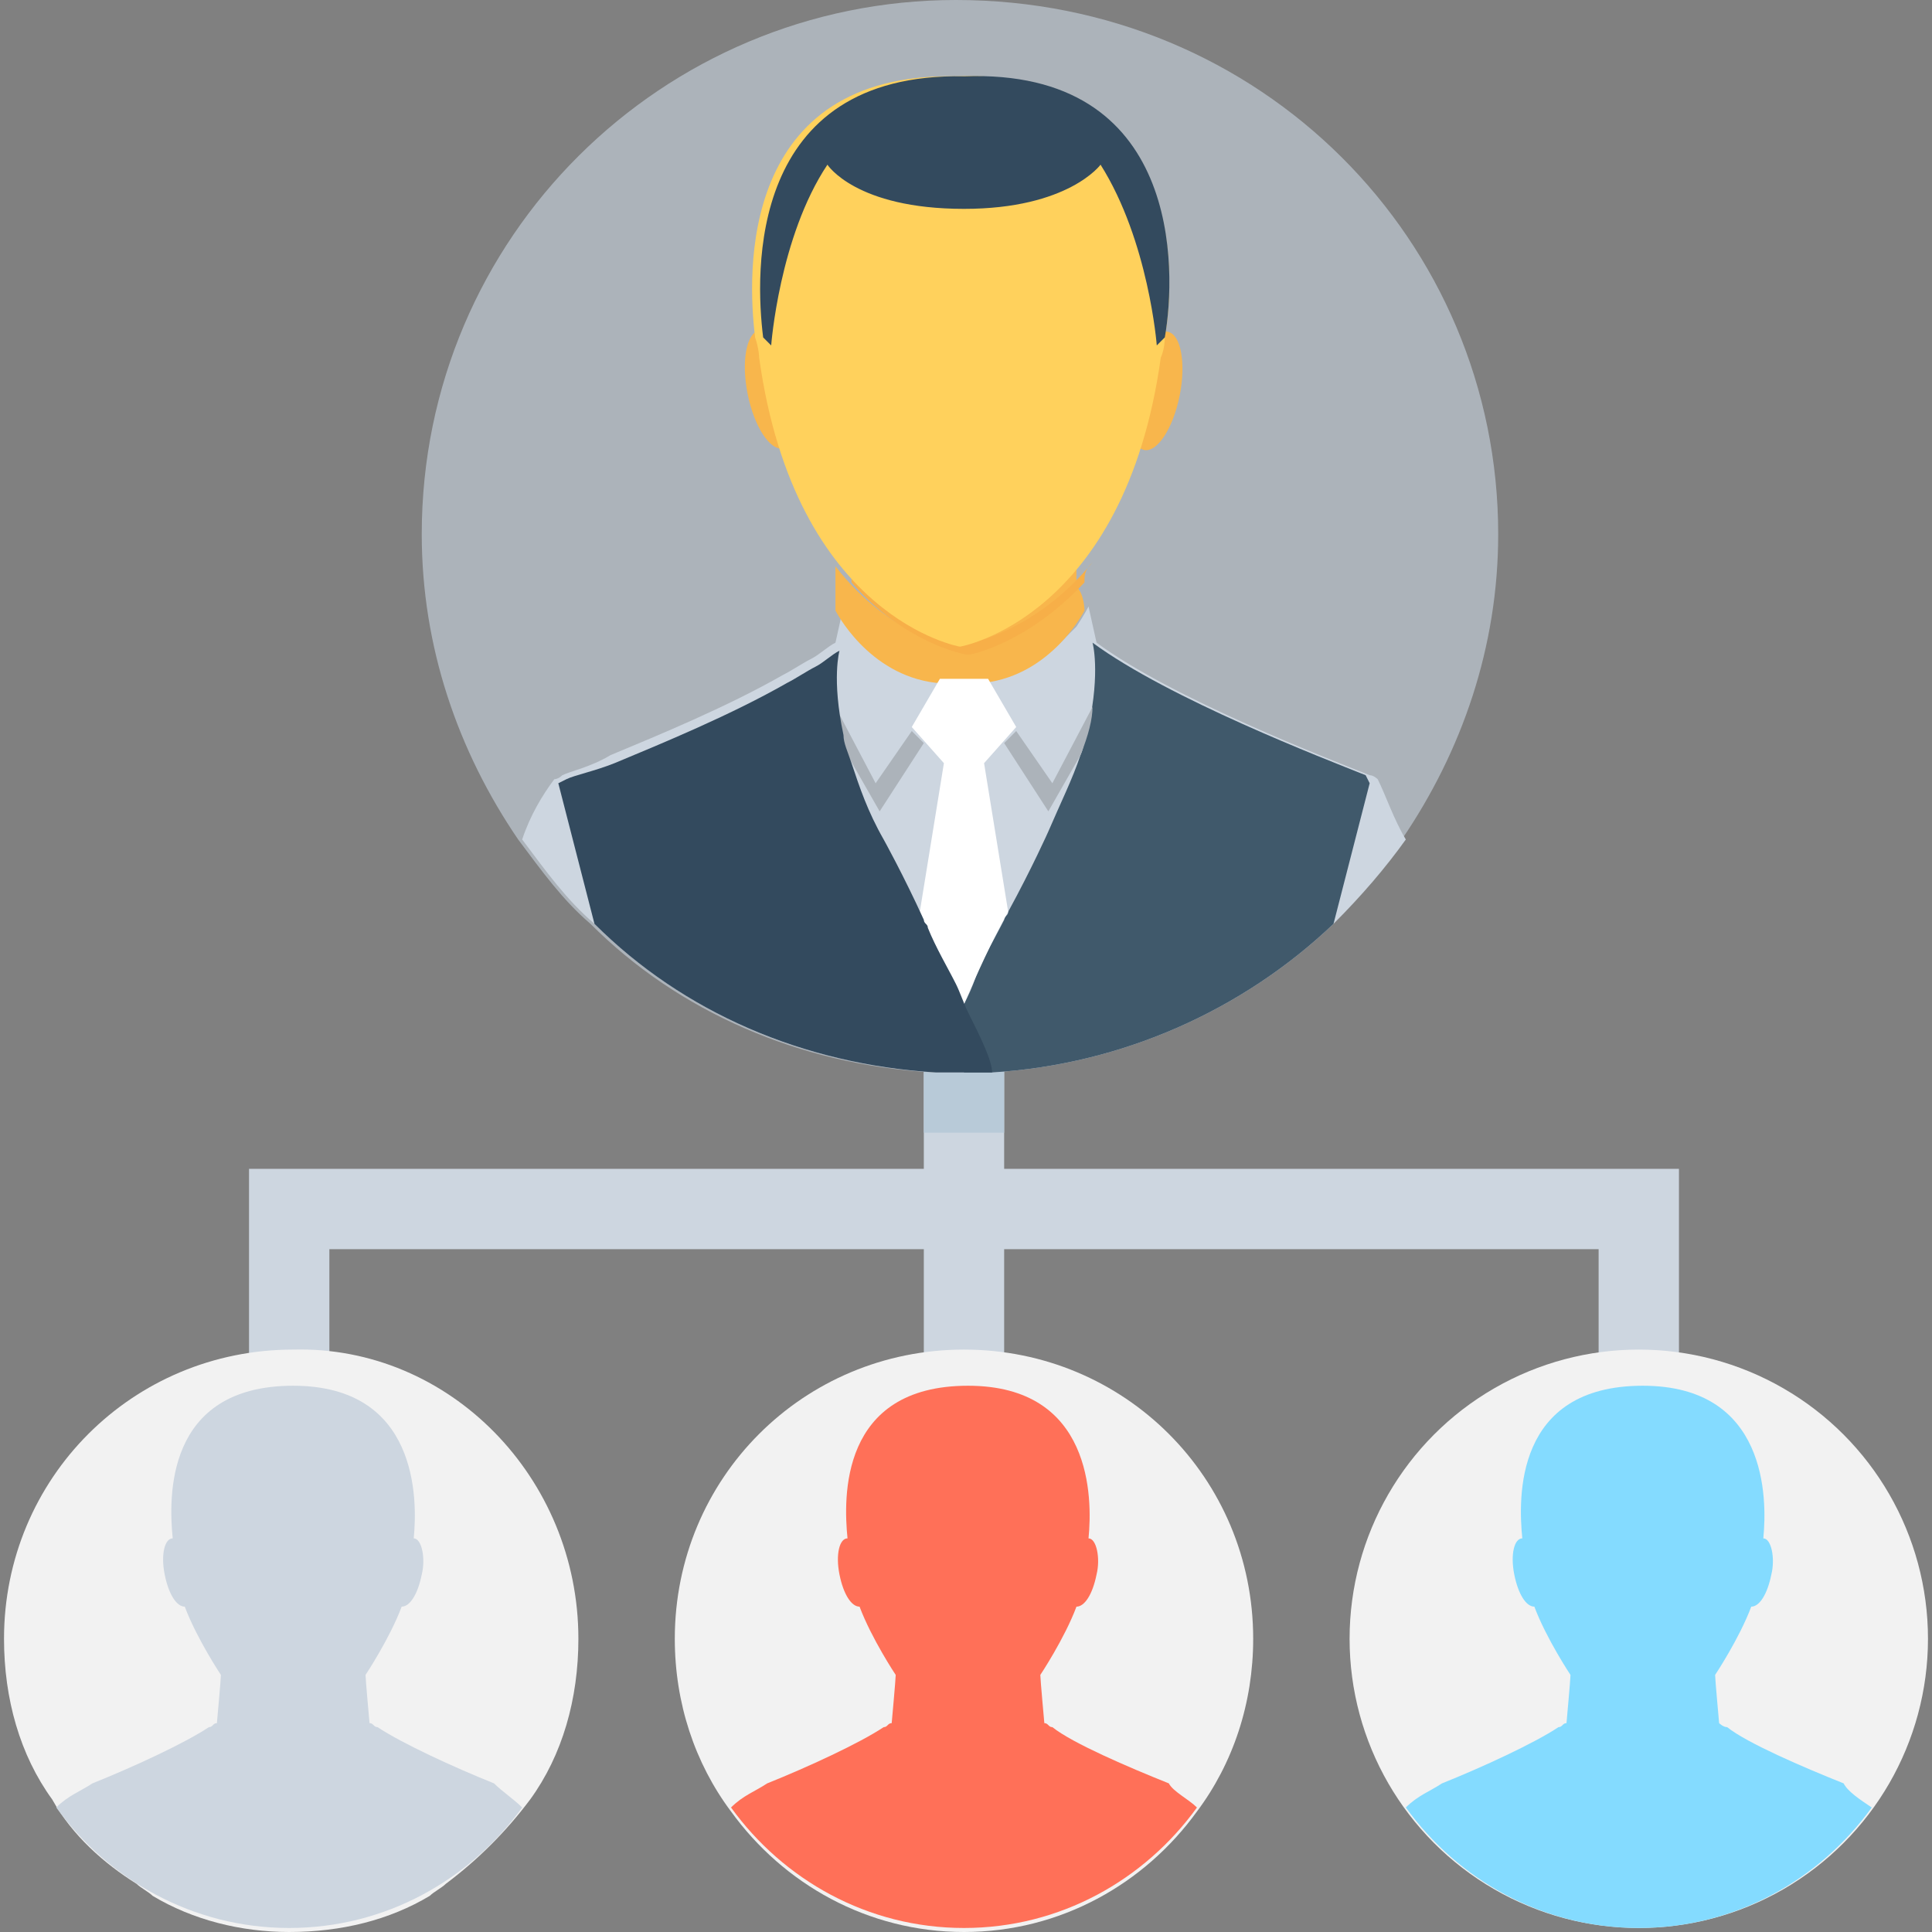
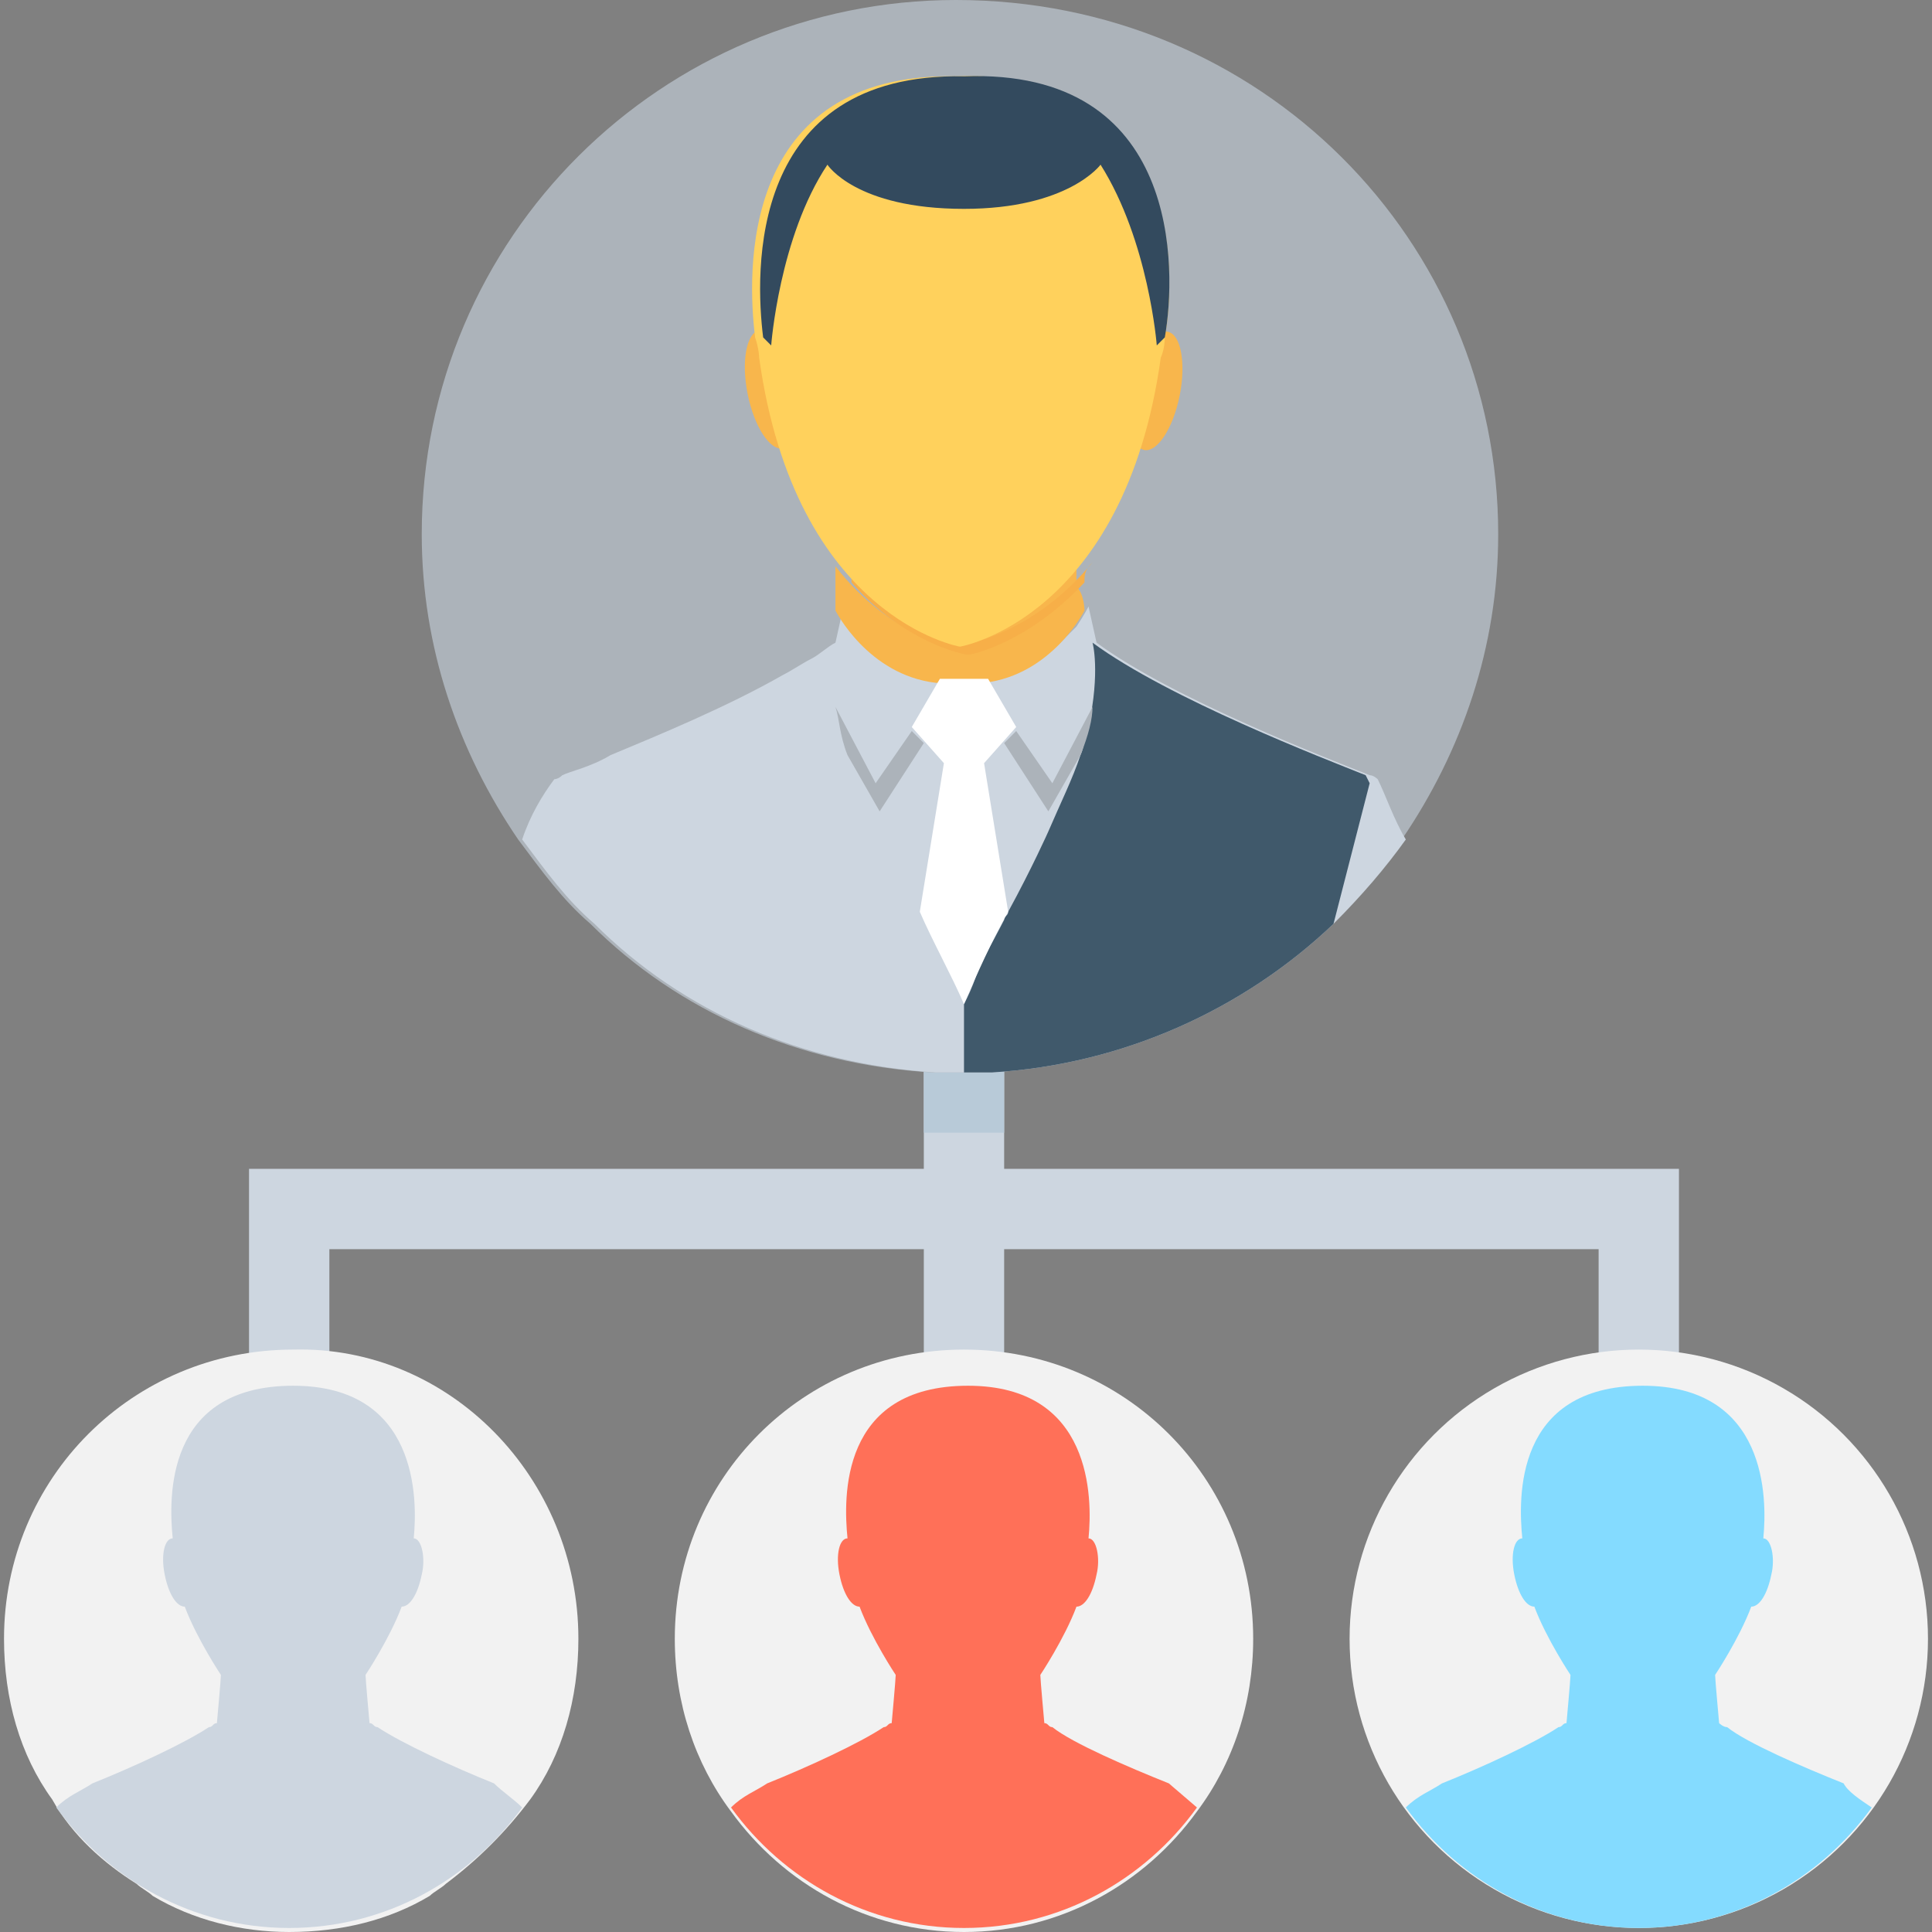
<svg xmlns="http://www.w3.org/2000/svg" height="800px" width="800px" version="1.1" id="Layer_1" viewBox="0 0 502.596 502.596" xml:space="preserve">
  <rect x="0" y="0" width="502.596" height="502.596" fill="#808080" stroke="none" />
  <polygon style="fill:#CDD6E0;" points="436.767,304.065 436.767,360.49 415.869,360.49 415.869,324.963 261.224,324.963   261.224,356.31 240.327,356.31 240.327,324.963 85.682,324.963 85.682,360.49 64.784,360.49 64.784,304.065 240.327,304.065   240.327,272.718 261.224,272.718 261.224,304.065 " />
  <g>
    <path style="fill:#F2F2F2;" d="M150.465,426.318c0,15.673-4.18,30.302-12.539,41.796c-6.269,8.359-13.584,15.673-21.943,21.943   c-1.045,1.045-3.135,2.09-4.18,3.135c-10.449,6.269-22.988,9.404-36.571,9.404c-12.539,0-25.078-3.135-35.527-9.404   c-1.045-1.045-3.135-2.09-4.18-3.135c-8.359-5.224-16.718-12.539-21.943-21.943C5.224,456.62,1.045,441.992,1.045,426.318   c0-41.796,33.437-75.233,75.233-75.233C117.029,350.041,150.465,384.522,150.465,426.318z" />
    <circle style="fill:#F2F2F2;" cx="426.318" cy="426.318" r="75.233" />
    <path style="fill:#F2F2F2;" d="M326.008,426.318c0,16.718-5.224,32.392-14.629,44.931c-13.584,18.808-35.527,31.347-60.604,31.347   s-47.02-12.539-60.604-31.347c-9.404-12.539-14.629-28.212-14.629-44.931c0-41.796,33.437-75.233,75.233-75.233   S326.008,384.522,326.008,426.318z" />
  </g>
-   <path style="fill:#FF7058;" d="M311.38,470.204c-13.584,18.808-35.527,31.347-60.604,31.347s-47.02-12.539-60.604-31.347  c3.135-3.135,6.269-4.18,9.404-6.269c10.449-4.18,24.033-10.449,30.302-14.629c1.045,0,1.045-1.045,2.09-1.045  c0,0,1.045-11.494,1.045-12.539c0,0-6.269-9.404-9.404-17.763l0,0c-2.09,0-4.18-3.135-5.224-8.359c-1.045-5.224,0-9.404,2.09-9.404  l0,0c-1.045-10.449-2.09-39.706,31.347-39.706c32.392,0,32.392,29.257,31.347,39.706l0,0c2.09,0,3.135,5.224,2.09,9.404  c-1.045,5.224-3.135,8.359-5.224,8.359l0,0c-3.135,8.359-9.404,17.763-9.404,17.763c0,1.045,1.045,12.539,1.045,12.539  c1.045,0,1.045,1.045,2.09,1.045c5.224,4.18,19.853,10.449,30.302,14.629C305.11,466.024,309.29,468.114,311.38,470.204z" />
+   <path style="fill:#FF7058;" d="M311.38,470.204c-13.584,18.808-35.527,31.347-60.604,31.347s-47.02-12.539-60.604-31.347  c3.135-3.135,6.269-4.18,9.404-6.269c10.449-4.18,24.033-10.449,30.302-14.629c1.045,0,1.045-1.045,2.09-1.045  c0,0,1.045-11.494,1.045-12.539c0,0-6.269-9.404-9.404-17.763l0,0c-2.09,0-4.18-3.135-5.224-8.359c-1.045-5.224,0-9.404,2.09-9.404  l0,0c-1.045-10.449-2.09-39.706,31.347-39.706c32.392,0,32.392,29.257,31.347,39.706l0,0c2.09,0,3.135,5.224,2.09,9.404  c-1.045,5.224-3.135,8.359-5.224,8.359l0,0c-3.135,8.359-9.404,17.763-9.404,17.763c0,1.045,1.045,12.539,1.045,12.539  c1.045,0,1.045,1.045,2.09,1.045c5.224,4.18,19.853,10.449,30.302,14.629z" />
  <path style="fill:#CDD6E0;" d="M135.837,470.204c-13.584,18.808-35.527,31.347-60.604,31.347s-47.02-12.539-60.604-31.347  c3.135-3.135,6.269-4.18,9.404-6.269c10.449-4.18,24.033-10.449,30.302-14.629c1.045,0,1.045-1.045,2.09-1.045  c0,0,1.045-11.494,1.045-12.539c0,0-6.269-9.404-9.404-17.763l0,0c-2.09,0-4.18-3.135-5.224-8.359c-1.045-5.224,0-9.404,2.09-9.404  l0,0c-1.045-10.449-2.09-39.706,31.347-39.706c32.392,0,32.392,29.257,31.347,39.706l0,0c2.09,0,3.135,5.224,2.09,9.404  c-1.045,5.224-3.135,8.359-5.224,8.359l0,0c-3.135,8.359-9.404,17.763-9.404,17.763c0,1.045,1.045,12.539,1.045,12.539  c1.045,0,1.045,1.045,2.09,1.045c6.269,4.18,19.853,10.449,30.302,14.629C130.612,466.024,133.747,468.114,135.837,470.204z" />
  <path style="fill:#84DBFF;" d="M486.922,470.204c-13.584,18.808-35.527,31.347-60.604,31.347c-25.078,0-47.02-12.539-60.604-31.347  c3.135-3.135,6.269-4.18,9.404-6.269c10.449-4.18,24.033-10.449,30.302-14.629c1.045,0,1.045-1.045,2.09-1.045  c0,0,1.045-11.494,1.045-12.539c0,0-6.269-9.404-9.404-17.763l0,0c-2.09,0-4.18-3.135-5.224-8.359c-1.045-5.224,0-9.404,2.09-9.404  l0,0c-1.045-10.449-2.09-39.706,31.347-39.706c32.392,0,32.392,29.257,31.347,39.706l0,0c2.09,0,3.135,5.224,2.09,9.404  c-1.045,5.224-3.135,8.359-5.224,8.359l0,0c-3.135,8.359-9.404,17.763-9.404,17.763c0,1.045,1.045,12.539,1.045,12.539  s1.045,1.045,2.09,1.045c5.224,4.18,19.853,10.449,30.302,14.629C480.653,466.024,483.788,468.114,486.922,470.204z" />
  <path style="fill:#B8CAD8;" d="M261.224,272.718v21.943c-1.045,0-1.045,0-2.09,0h-1.045c-2.09,0-4.18,0-7.314,0  c-3.135,0-5.224,0-8.359,0c-1.045,0-2.09,0-2.09,0v-21.943H261.224z" />
  <path style="fill:#ACB3BA;" d="M389.747,138.971c0,29.257-9.404,56.424-25.078,79.412c-5.224,7.314-11.494,14.629-18.808,21.943  c-22.988,21.943-54.335,36.571-88.816,38.661l0,0c-2.09,0-5.224,0-7.314,0s-5.224,0-7.314,0  c-34.482-2.09-65.829-15.673-88.816-38.661c-7.314-6.269-12.539-13.584-18.808-21.943c-15.673-22.988-25.078-50.155-25.078-79.412  C109.714,61.649,172.408,0,248.686,0C328.098,0,389.747,62.694,389.747,138.971z" />
  <g>
    <ellipse transform="matrix(-0.196 -0.981 0.981 -0.196 140.546 317.89)" style="fill:#F8B64C;" cx="200.579" cy="101.334" rx="15.674" ry="6.269" />
    <ellipse transform="matrix(-0.981 -0.196 0.196 -0.981 575.949 260.417)" style="fill:#F8B64C;" cx="300.866" cy="101.696" rx="6.269" ry="15.674" />
  </g>
  <path style="fill:#CDD6E0;" d="M365.714,218.384c-5.224,7.314-11.494,14.629-18.808,21.943  c-22.988,21.943-54.335,36.571-88.816,38.661h-14.629c-34.482-2.09-65.829-15.673-88.816-38.661  c-7.314-6.269-12.539-13.584-18.808-21.943c2.09-6.269,5.224-11.494,8.359-15.673c0,0,1.045,0,2.09-1.045l0,0l0,0  c2.09-1.045,7.314-2.09,12.539-5.224c12.539-5.224,30.302-12.539,44.931-20.898c2.09-1.045,5.224-3.135,7.314-4.18  c2.09-1.045,4.18-3.135,6.269-4.18l0,0l2.09-9.404c0,0,8.359,16.718,26.122,18.808c1.045,0,3.135,0,4.18,0h2.09  c2.09,0,4.18,0,6.269,0l0,0c1.045,0,2.09,0,3.135-1.045c1.045,0,2.09-1.045,3.135-1.045c2.09-1.045,3.135-1.045,4.18-2.09  c1.045,0,2.09-1.045,3.135-2.09c2.09-1.045,3.135-2.09,4.18-3.135c2.09-2.09,3.135-3.135,4.18-4.18  c2.09-3.135,3.135-5.224,3.135-5.224l2.09,9.404c19.853,14.629,60.604,30.302,71.053,34.482c1.045,0,2.09,1.045,2.09,1.045  C360.49,206.89,362.58,213.159,365.714,218.384z" />
  <path style="fill:#ACB3BA;" d="M220.473,196.441l8.359,14.629l11.494-17.763l-3.135-3.135l-9.404,13.584l-10.449-19.853  C218.384,187.037,218.384,191.216,220.473,196.441z" />
  <path style="fill:#F8B64C;" d="M282.122,158.824c0,0-8.359,16.718-26.122,18.808c-2.09,0-4.18,0-6.269,0c-2.09,0-4.18,0-6.269,0  c-17.763-2.09-26.122-18.808-26.122-18.808s0-3.135,0-6.269c0-2.09,0-3.135,0-5.224c14.629,18.808,31.347,20.898,31.347,20.898  s16.718-3.135,31.347-20.898c0,1.045,0,3.135,0,5.225C282.122,154.645,282.122,158.824,282.122,158.824z" />
  <path style="fill:#F7AF48;" d="M282.122,151.51c-14.629,15.673-29.257,18.808-30.302,18.808l0,0l0,0  c-1.045,0-16.718-3.135-30.302-18.808c0-2.09,0-3.135,0-5.225c14.629,18.808,31.347,20.898,31.347,20.898  s16.718-3.135,31.347-20.898C282.122,148.376,282.122,149.42,282.122,151.51z" />
  <path style="fill:#FFD15C;" d="M303.02,87.771c0,3.135-1.045,5.224-1.045,5.224c-9.404,67.918-52.245,75.233-52.245,75.233  s-42.841-7.314-52.245-75.233c0,0,0-2.09-1.045-5.224l0,0c-2.09-16.718-4.18-68.963,52.245-67.918  C307.2,17.763,306.155,70.008,303.02,87.771z" />
  <path style="fill:#40596B;" d="M356.31,203.755l-9.404,36.571c-22.988,21.943-54.335,36.571-88.816,38.661h-7.314v-17.763  c1.045-2.09,2.09-4.18,3.135-7.314c2.09-5.224,5.225-10.449,7.314-14.629c0-1.045,1.045-1.045,1.045-2.09  c6.269-11.494,10.449-20.898,10.449-20.898c3.135-7.314,6.269-13.584,8.359-19.853c1.045-2.09,1.045-5.224,2.09-7.314  c3.135-14.629,1.045-21.943,1.045-21.943l0,0c19.853,14.629,60.604,30.302,71.053,34.482L356.31,203.755z" />
  <path style="fill:#ACB3BA;" d="M281.078,196.441l-8.359,14.629l-11.494-17.763l3.135-3.135l9.404,13.584l10.449-19.853  C284.212,187.037,283.167,191.216,281.078,196.441z" />
  <path style="fill:#FFFFFF;" d="M256,198.531l6.269,38.661c-4.18,7.314-8.359,16.718-11.494,24.033  c-3.135-7.314-8.359-16.718-11.494-24.033l6.269-38.661l-8.359-9.404l7.314-12.539l0,0c2.09,0,4.18,0,6.269,0c2.09,0,4.18,0,6.269,0  l0,0l7.314,12.539L256,198.531z" />
  <g>
-     <path style="fill:#334A5E;" d="M258.09,278.988L258.09,278.988h-7.314c-2.09,0-5.224,0-7.314,0   c-34.482-2.09-65.829-15.673-88.816-38.661l-9.404-36.571l2.09-1.045l0,0l0,0c2.09-1.045,7.314-2.09,12.539-4.18   c12.539-5.225,30.302-12.539,44.931-20.898c2.09-1.045,5.224-3.135,7.314-4.18c2.09-1.045,4.18-3.135,6.269-4.18l0,0   c0,0-2.09,7.314,1.045,21.943c0,2.09,1.045,4.18,2.09,7.314c2.09,6.269,4.18,12.539,8.359,19.853c0,0,5.225,9.404,10.449,20.898   c0,1.045,1.045,1.045,1.045,2.09c2.09,5.224,5.225,10.449,7.314,14.629c1.045,2.09,2.09,5.224,3.135,7.314   C254.955,269.584,258.09,275.853,258.09,278.988z" />
    <path style="fill:#334A5E;" d="M303.02,87.771l-2.09,2.09c0,0-2.09-27.167-14.629-47.02c0,0-8.359,11.494-35.527,11.494   c-28.212,0-35.527-11.494-35.527-11.494c-12.539,18.808-14.629,47.02-14.629,47.02l-2.09-2.09l0,0   c-2.09-16.718-4.18-68.963,52.245-67.918C307.2,17.763,306.155,70.008,303.02,87.771z" />
  </g>
</svg>